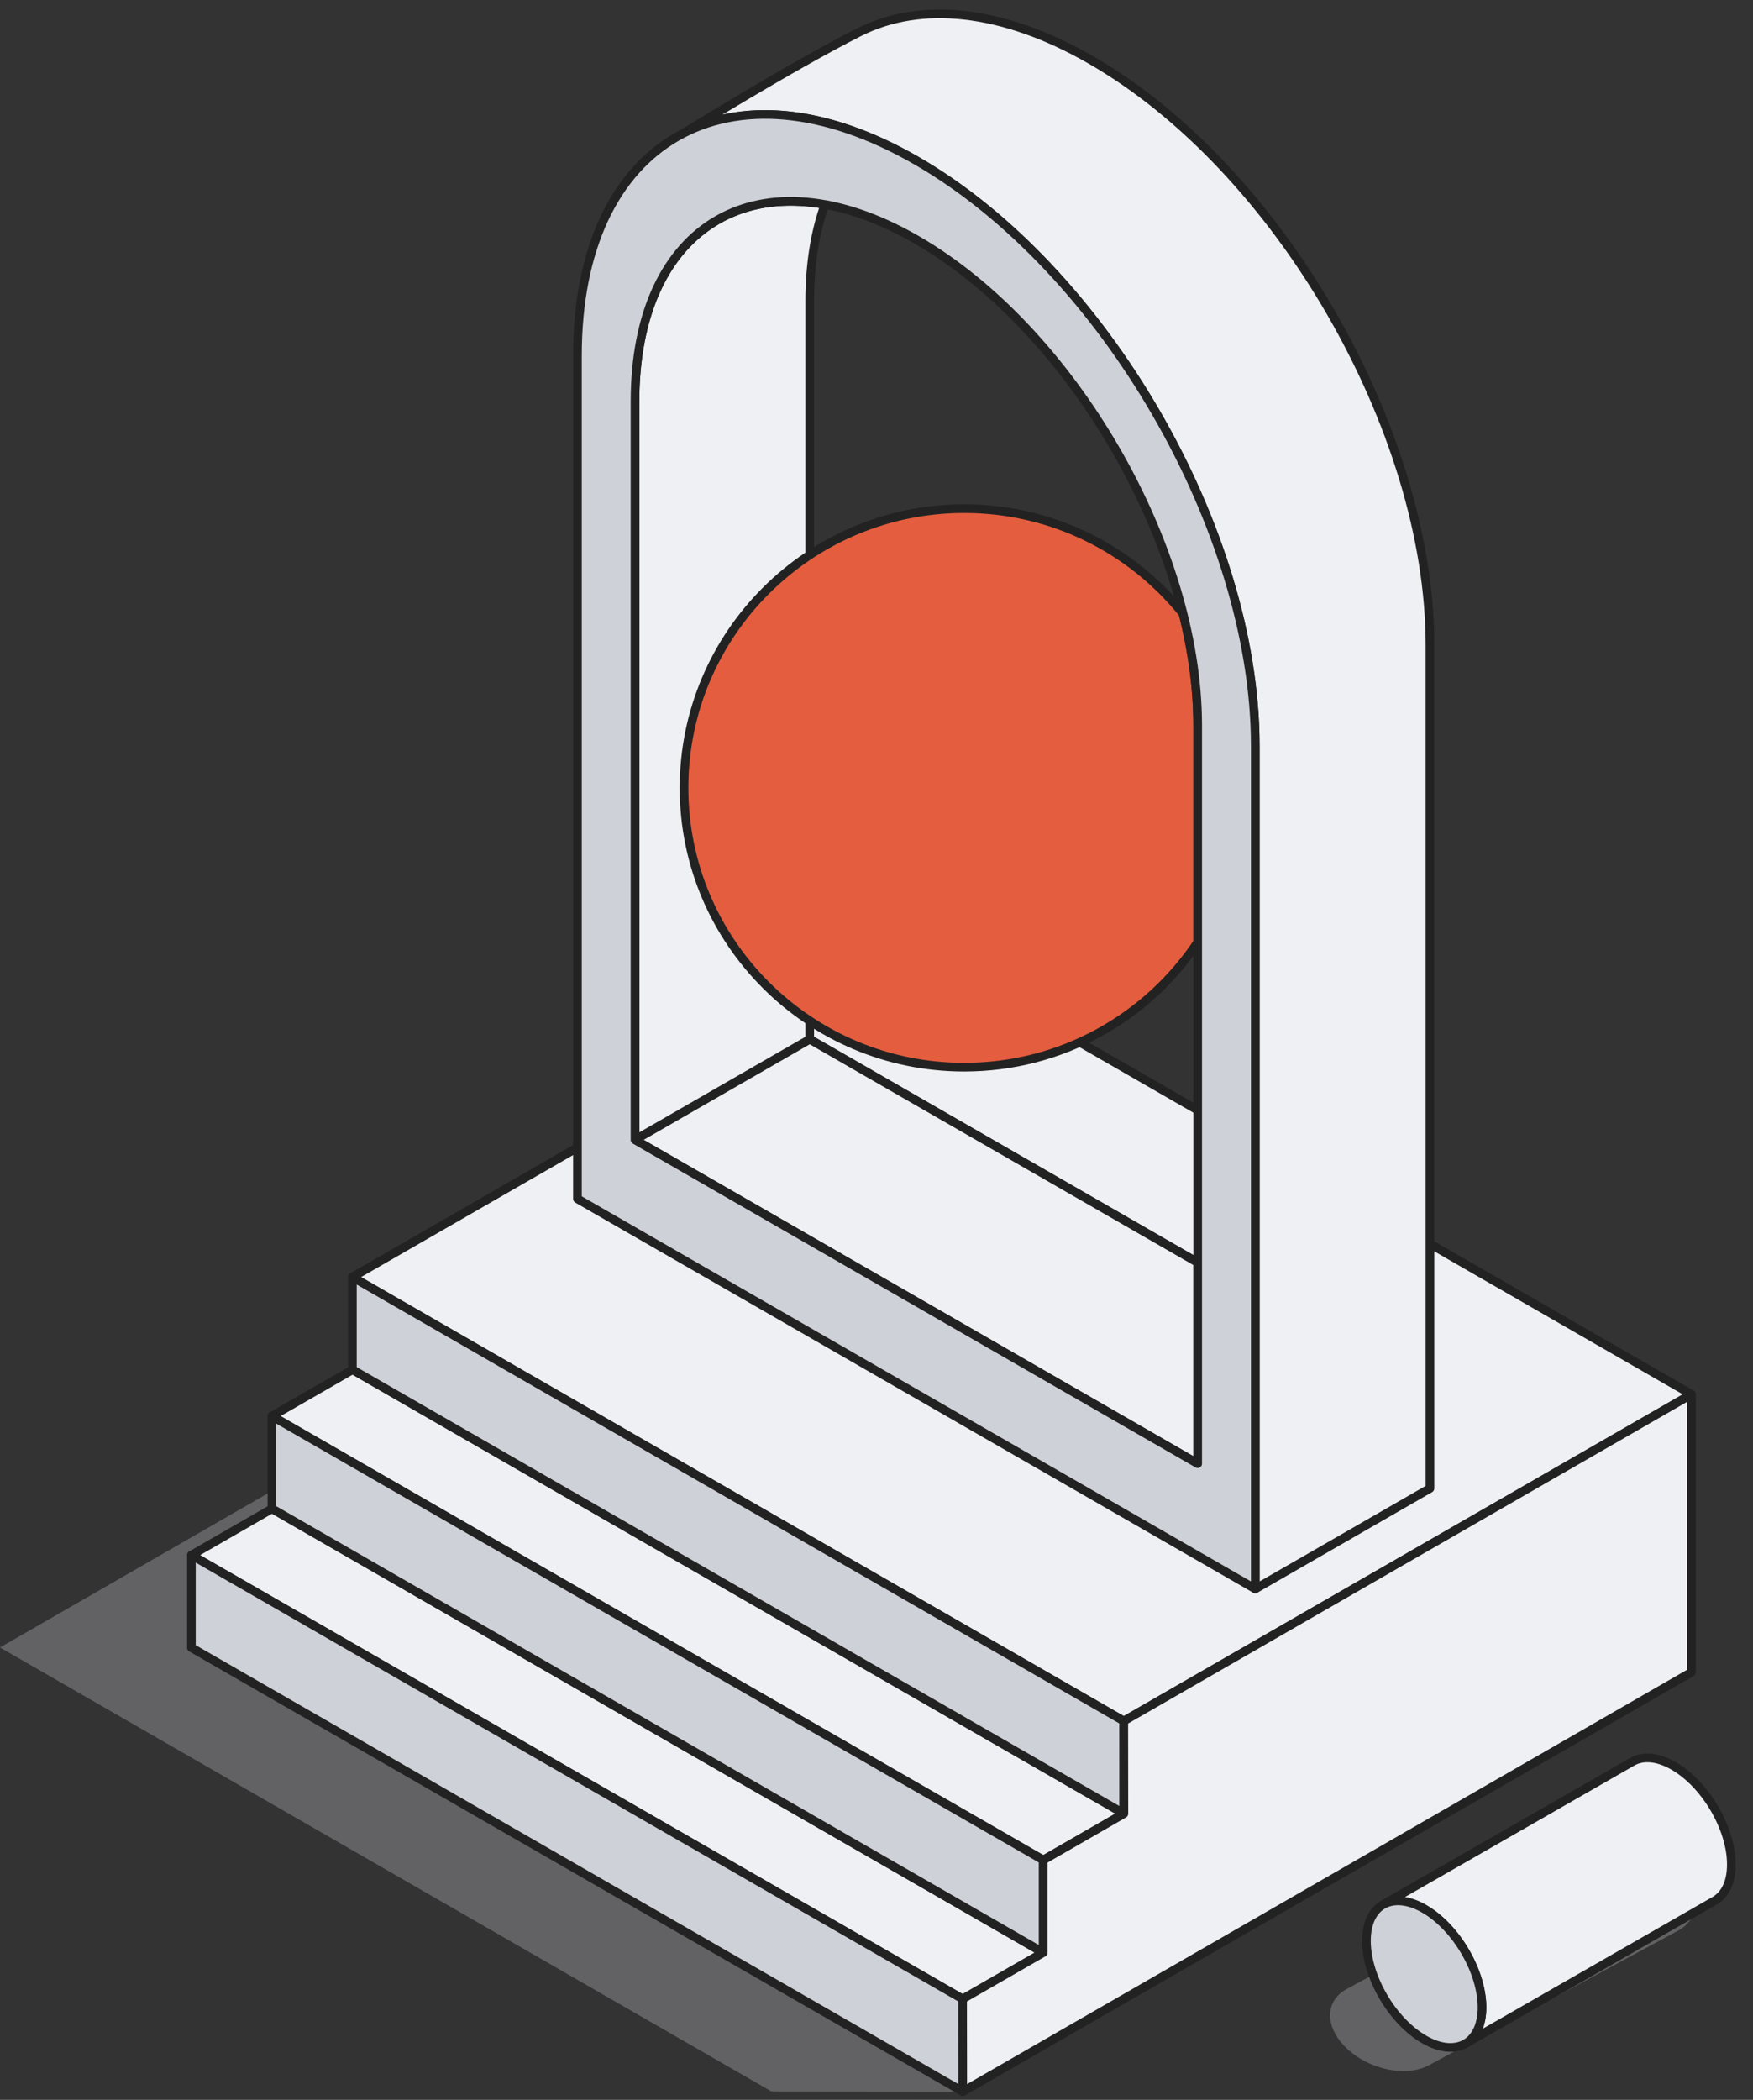
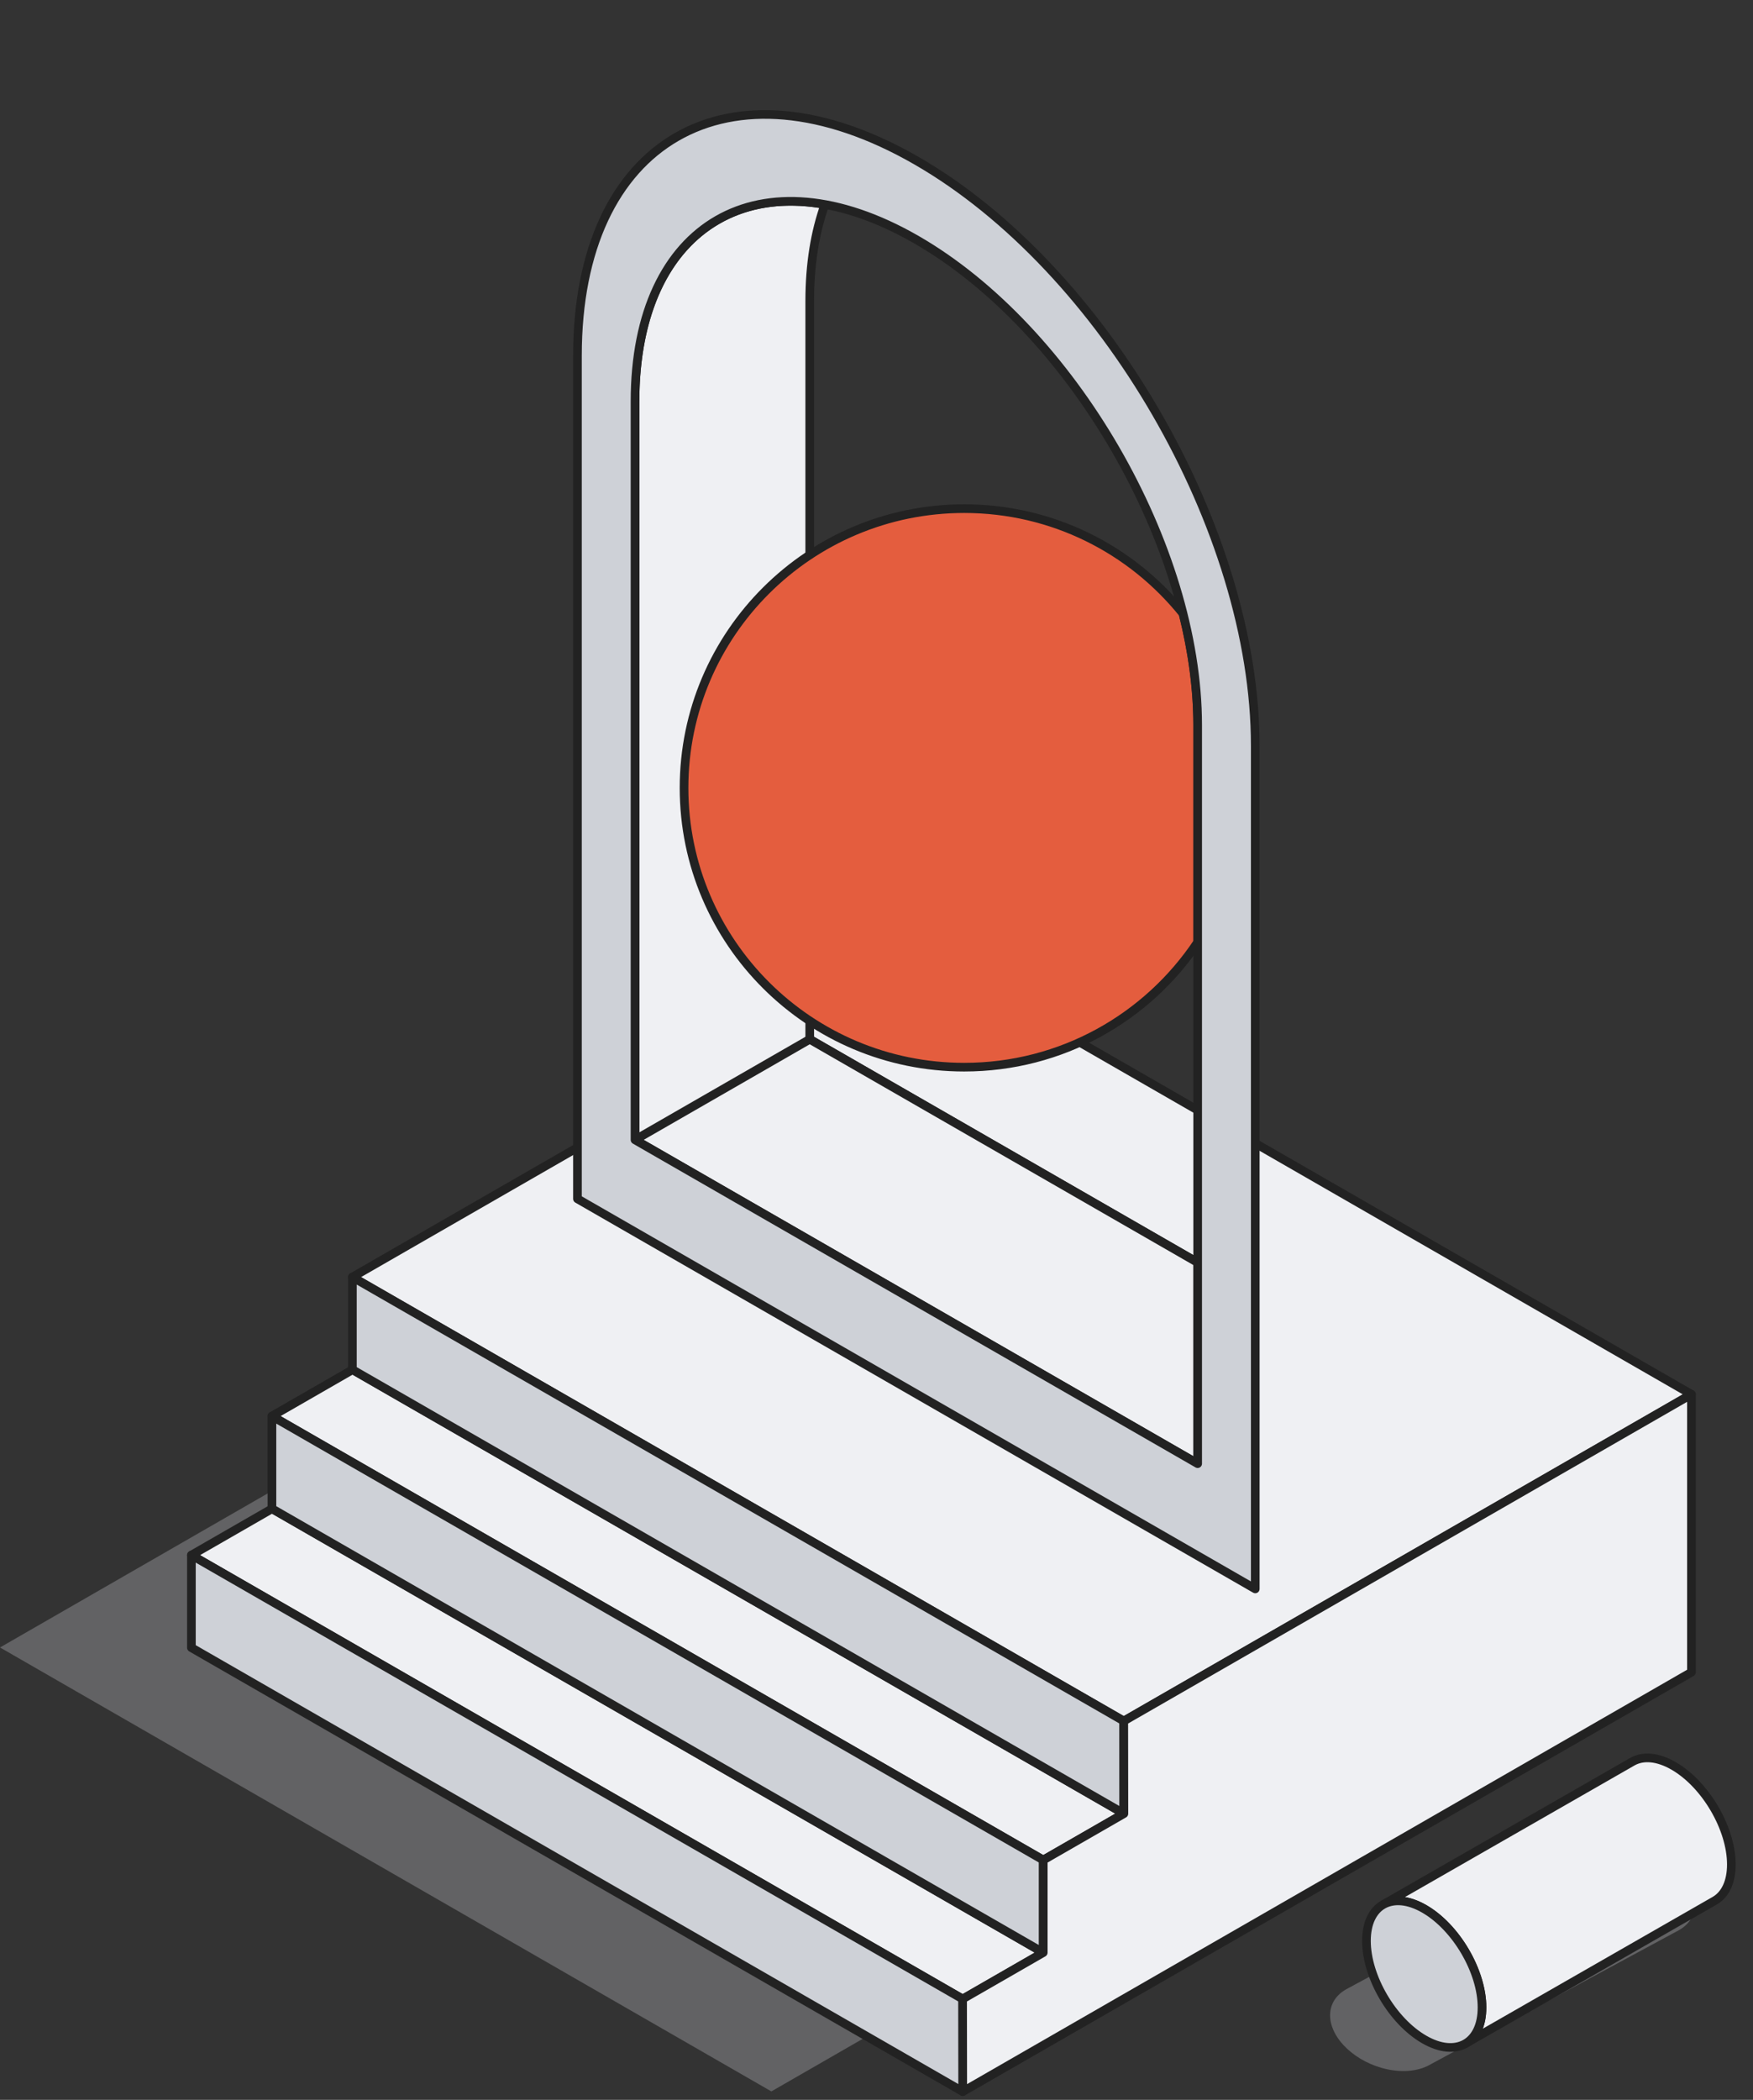
<svg xmlns="http://www.w3.org/2000/svg" width="81" height="97" viewBox="0 0 81 97" fill="none">
  <rect x="0" y="0" width="81" height="97" fill="#333333" stroke="none" />
  <path opacity="0.3" fill-rule="evenodd" clip-rule="evenodd" d="M62.254 91.864L73.755 85.65C74.239 85.392 74.911 85.307 75.652 85.458C77.126 85.759 78.322 86.879 78.322 87.958C78.322 88.486 78.035 88.907 77.569 89.165L66.046 95.389L66.04 95.393L66.028 95.399L66.018 95.405C65.534 95.66 64.867 95.743 64.129 95.593C62.656 95.292 61.459 94.172 61.459 93.093C61.459 92.549 61.763 92.119 62.254 91.864ZM66.694 94.707C66.599 94.927 66.443 95.115 66.24 95.266C66.443 95.115 66.599 94.927 66.694 94.707ZM66.799 94.157C66.8 94.166 66.8 94.174 66.8 94.183C66.8 94.187 66.8 94.191 66.8 94.195V94.183C66.8 94.174 66.8 94.166 66.799 94.157ZM66.797 94.094C66.798 94.105 66.798 94.116 66.799 94.127C66.798 94.112 66.797 94.097 66.796 94.081L66.797 94.094ZM66.656 93.52C66.654 93.514 66.651 93.508 66.648 93.502L66.654 93.515L66.656 93.52ZM66.564 93.33C66.569 93.34 66.575 93.35 66.58 93.36C66.575 93.35 66.569 93.34 66.564 93.33ZM66.485 93.197C66.489 93.203 66.492 93.209 66.496 93.215C66.49 93.205 66.484 93.195 66.477 93.185L66.485 93.197ZM66.269 92.905C66.312 92.956 66.352 93.007 66.391 93.06C66.353 93.007 66.312 92.956 66.269 92.905ZM66.157 92.78C66.147 92.77 66.137 92.759 66.127 92.749L66.148 92.77L66.157 92.78ZM65.962 92.59C65.949 92.579 65.937 92.568 65.924 92.557L65.948 92.578L65.962 92.59ZM65.21 92.07C65.227 92.079 65.243 92.088 65.26 92.097C65.243 92.088 65.227 92.079 65.21 92.07ZM66.454 93.149C66.456 93.153 66.459 93.157 66.462 93.161L66.454 93.149C66.451 93.145 66.448 93.141 66.446 93.138L66.454 93.149Z" fill="#CED1D7" />
-   <path opacity="0.3" fill-rule="evenodd" clip-rule="evenodd" d="M26.23 61.011L0 76.102L35.642 96.609L44.486 96.618L61.872 81.517L26.23 61.011Z" fill="#CED1D7" />
+   <path opacity="0.3" fill-rule="evenodd" clip-rule="evenodd" d="M26.23 61.011L0 76.102L35.642 96.609L61.872 81.517L26.23 61.011Z" fill="#CED1D7" />
  <path fill-rule="evenodd" clip-rule="evenodd" d="M42.513 43.902L16.283 58.993L51.925 79.5L78.155 64.409L42.513 43.902Z" fill="#EFF0F3" />
  <path fill-rule="evenodd" clip-rule="evenodd" d="M42.513 43.902L16.283 58.993L51.925 79.5L78.155 64.409L42.513 43.902Z" stroke="#222222" stroke-width="0.4" stroke-linecap="round" stroke-linejoin="round" />
  <path fill-rule="evenodd" clip-rule="evenodd" d="M16.291 63.27L12.565 65.414L48.206 85.921L51.932 83.777L16.291 63.27Z" fill="#EFF0F3" />
  <path fill-rule="evenodd" clip-rule="evenodd" d="M16.291 63.27L12.565 65.414L48.206 85.921L51.932 83.777L16.291 63.27Z" stroke="#222222" stroke-width="0.4" stroke-linecap="round" stroke-linejoin="round" />
  <path fill-rule="evenodd" clip-rule="evenodd" d="M12.57 69.693L8.844 71.837L44.486 92.344L48.212 90.2L12.57 69.693Z" fill="#EFF0F3" />
  <path fill-rule="evenodd" clip-rule="evenodd" d="M12.57 69.693L8.844 71.837L44.486 92.344L48.212 90.2L12.57 69.693Z" stroke="#222222" stroke-width="0.4" stroke-linecap="round" stroke-linejoin="round" />
  <path fill-rule="evenodd" clip-rule="evenodd" d="M16.283 58.992V63.267L51.925 83.773V79.499L16.283 58.992Z" fill="#CED1D7" />
  <path fill-rule="evenodd" clip-rule="evenodd" d="M16.283 58.992V63.267L51.925 83.773V79.499L16.283 58.992Z" stroke="#222222" stroke-width="0.4" stroke-linecap="round" stroke-linejoin="round" />
  <path fill-rule="evenodd" clip-rule="evenodd" d="M12.565 65.415V69.69L48.206 90.196V85.922L12.565 65.415Z" fill="#CED1D7" />
  <path fill-rule="evenodd" clip-rule="evenodd" d="M12.565 65.415V69.69L48.206 90.196V85.922L12.565 65.415Z" stroke="#222222" stroke-width="0.4" stroke-linecap="round" stroke-linejoin="round" />
  <path fill-rule="evenodd" clip-rule="evenodd" d="M8.844 71.836V76.111L44.486 96.618V92.343L8.844 71.836Z" fill="#CED1D7" />
  <path fill-rule="evenodd" clip-rule="evenodd" d="M8.844 71.836V76.111L44.486 96.618V92.343L8.844 71.836Z" stroke="#222222" stroke-width="0.4" stroke-linecap="round" stroke-linejoin="round" />
-   <path fill-rule="evenodd" clip-rule="evenodd" d="M31.607 6.141C34.411 4.716 38.187 5.028 42.341 7.418C42.341 7.418 42.341 7.418 42.341 7.418C50.989 12.394 58 24.495 58 34.447V73.398L66.074 68.753V29.802C66.074 19.85 59.063 7.749 50.414 2.773H50.414C46.276 0.391 42.512 0.073 39.713 1.48C36.661 3.012 31.607 6.141 31.607 6.141Z" fill="#EFF0F3" />
-   <path fill-rule="evenodd" clip-rule="evenodd" d="M31.607 6.141C34.411 4.716 38.187 5.028 42.341 7.418C50.989 12.394 58 24.495 58 34.447V73.398L66.074 68.753V29.802C66.074 19.85 59.063 7.749 50.414 2.773C46.276 0.391 42.512 0.073 39.713 1.48C36.661 3.012 31.607 6.141 31.607 6.141Z" stroke="#222222" stroke-width="0.4" stroke-linecap="round" stroke-linejoin="round" />
  <path fill-rule="evenodd" clip-rule="evenodd" d="M55.34 58.321L37.415 48.008V13.903C37.415 12.202 37.662 10.709 38.117 9.446C33.012 8.526 29.342 11.988 29.342 18.548C29.342 32.403 29.342 52.654 29.342 52.654L55.34 67.612V58.321Z" fill="#EFF0F3" />
  <path fill-rule="evenodd" clip-rule="evenodd" d="M55.34 58.321L37.415 48.008V13.903C37.415 12.202 37.662 10.709 38.117 9.446C33.012 8.526 29.342 11.988 29.342 18.548C29.342 32.403 29.342 52.654 29.342 52.654L55.34 67.612V58.321Z" stroke="#222222" stroke-width="0.4" stroke-linecap="round" stroke-linejoin="round" />
  <path fill-rule="evenodd" clip-rule="evenodd" d="M37.415 48.008L29.342 52.653L55.34 67.612V58.321L37.415 48.008Z" fill="#EFF0F3" />
  <path fill-rule="evenodd" clip-rule="evenodd" d="M37.415 48.008L29.342 52.653L55.34 67.612V58.321L37.415 48.008Z" stroke="#222222" stroke-width="0.4" stroke-linecap="round" stroke-linejoin="round" />
  <path fill-rule="evenodd" clip-rule="evenodd" d="M55.34 43.525C53.02 47.003 49.053 49.296 44.552 49.296C37.408 49.296 31.607 43.516 31.607 36.396C31.607 29.276 37.408 23.496 44.552 23.496C48.642 23.496 52.291 25.39 54.664 28.345C55.102 30.096 55.34 31.837 55.34 33.506V43.525Z" fill="#E45D3E" />
  <path fill-rule="evenodd" clip-rule="evenodd" d="M55.34 43.525C53.02 47.003 49.053 49.296 44.552 49.296C37.408 49.296 31.607 43.516 31.607 36.396C31.607 29.276 37.408 23.496 44.552 23.496C48.642 23.496 52.291 25.39 54.664 28.345C55.102 30.096 55.34 31.837 55.34 33.506V43.525Z" stroke="#222222" stroke-width="0.4" stroke-linecap="round" stroke-linejoin="round" />
  <path fill-rule="evenodd" clip-rule="evenodd" d="M51.925 79.5L51.931 83.778L48.205 85.922V90.196L44.478 92.34L44.485 96.618L78.156 77.246V64.409L51.925 79.5Z" fill="#EFF0F3" />
  <path fill-rule="evenodd" clip-rule="evenodd" d="M51.925 79.5L51.931 83.778L48.205 85.922V90.196L44.478 92.34L44.485 96.618L78.156 77.246V64.409L51.925 79.5Z" stroke="#222222" stroke-width="0.4" stroke-linecap="round" stroke-linejoin="round" />
  <path fill-rule="evenodd" clip-rule="evenodd" d="M58.001 34.447C58.001 24.495 50.99 12.394 42.341 7.418C42.341 7.418 42.341 7.418 42.341 7.418C33.693 2.442 26.682 6.476 26.682 16.427C26.682 33.119 26.682 55.378 26.682 55.378L58.001 73.398V34.447ZM55.34 33.506C55.34 25.245 49.52 15.2 42.341 11.069C42.341 11.069 42.341 11.069 42.341 11.069C35.162 6.938 29.342 10.287 29.342 18.548C29.342 32.403 29.342 52.653 29.342 52.653L55.34 67.612C55.34 67.612 55.34 47.361 55.34 33.506Z" fill="#CED1D7" />
  <path fill-rule="evenodd" clip-rule="evenodd" d="M58.001 34.447C58.001 24.495 50.99 12.393 42.341 7.418C33.693 2.442 26.682 6.475 26.682 16.427C26.682 33.118 26.682 55.378 26.682 55.378L58.001 73.397V34.447ZM55.34 33.505C55.34 25.244 49.52 15.199 42.341 11.069C35.162 6.938 29.342 10.286 29.342 18.547C29.342 32.403 29.342 52.653 29.342 52.653L55.34 67.611C55.34 67.611 55.34 47.361 55.34 33.505Z" stroke="#222222" stroke-width="0.4" stroke-linecap="round" stroke-linejoin="round" />
  <path fill-rule="evenodd" clip-rule="evenodd" d="M63.932 87.967L75.433 81.374C75.917 81.101 76.588 81.145 77.329 81.571C78.803 82.419 80 84.46 80 86.125C80 86.941 79.713 87.516 79.246 87.791L67.695 94.412C68.178 94.144 68.477 93.562 68.477 92.729C68.477 91.064 67.281 89.024 65.807 88.176C65.076 87.755 64.414 87.706 63.932 87.967Z" fill="#EFF0F3" />
  <path fill-rule="evenodd" clip-rule="evenodd" d="M63.932 87.967L75.433 81.374C75.917 81.101 76.588 81.145 77.329 81.571C78.803 82.419 80 84.46 80 86.125C80 86.941 79.713 87.516 79.246 87.791L67.695 94.412C68.178 94.144 68.477 93.562 68.477 92.729C68.477 91.064 67.281 89.024 65.807 88.176C65.076 87.755 64.414 87.706 63.932 87.967Z" stroke="#222222" stroke-width="0.4" stroke-linecap="round" stroke-linejoin="round" />
  <path fill-rule="evenodd" clip-rule="evenodd" d="M65.809 88.175C67.283 89.023 68.479 91.064 68.479 92.729C68.479 94.394 67.283 95.058 65.809 94.21C64.335 93.362 63.139 91.322 63.139 89.656C63.139 87.991 64.335 87.328 65.809 88.175Z" fill="#CED1D7" />
  <path fill-rule="evenodd" clip-rule="evenodd" d="M65.809 88.175C67.283 89.023 68.479 91.064 68.479 92.729C68.479 94.394 67.283 95.058 65.809 94.21C64.335 93.362 63.139 91.322 63.139 89.656C63.139 87.991 64.335 87.328 65.809 88.175Z" stroke="#222222" stroke-width="0.4" stroke-linecap="round" stroke-linejoin="round" />
</svg>